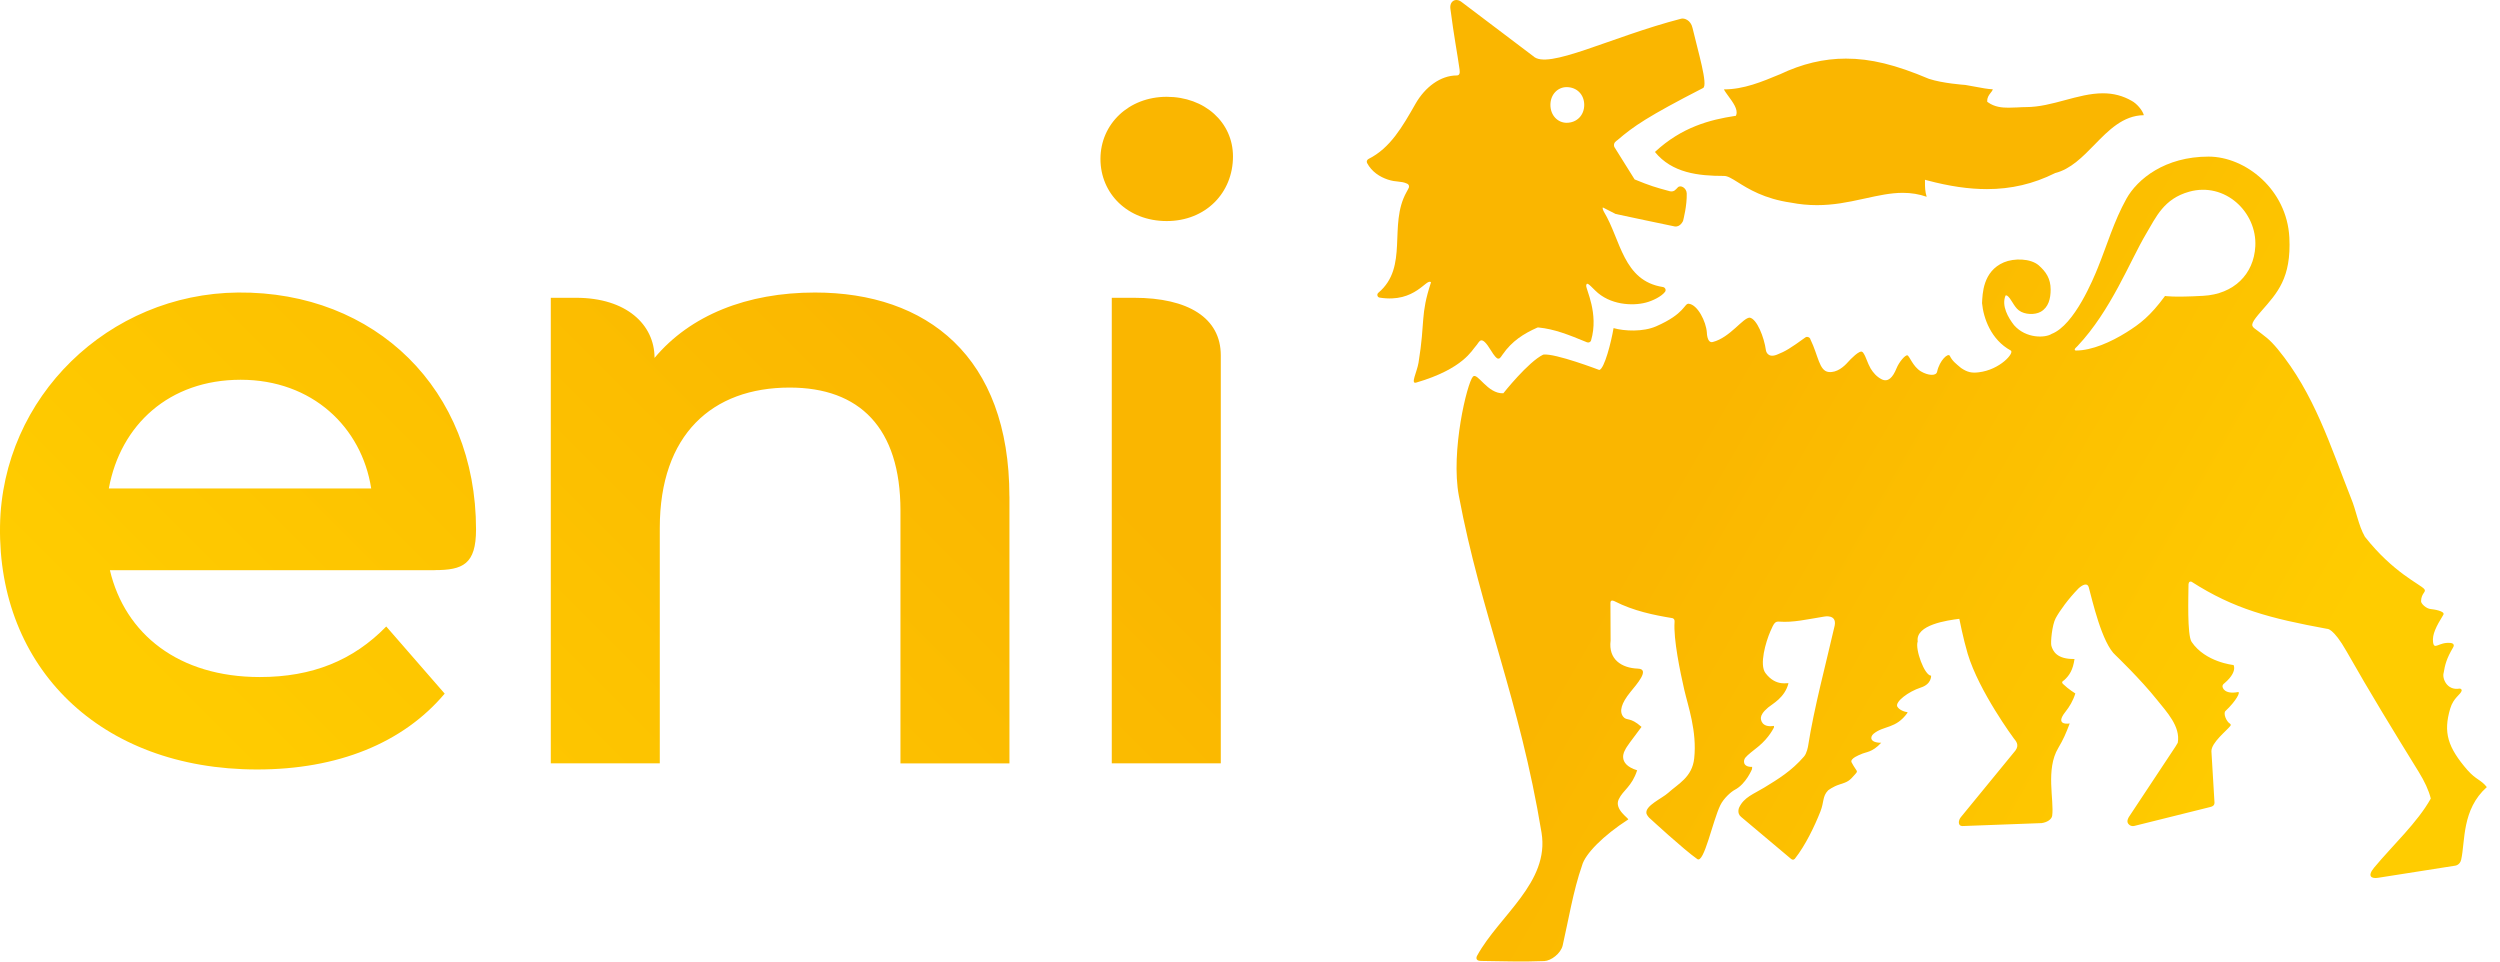
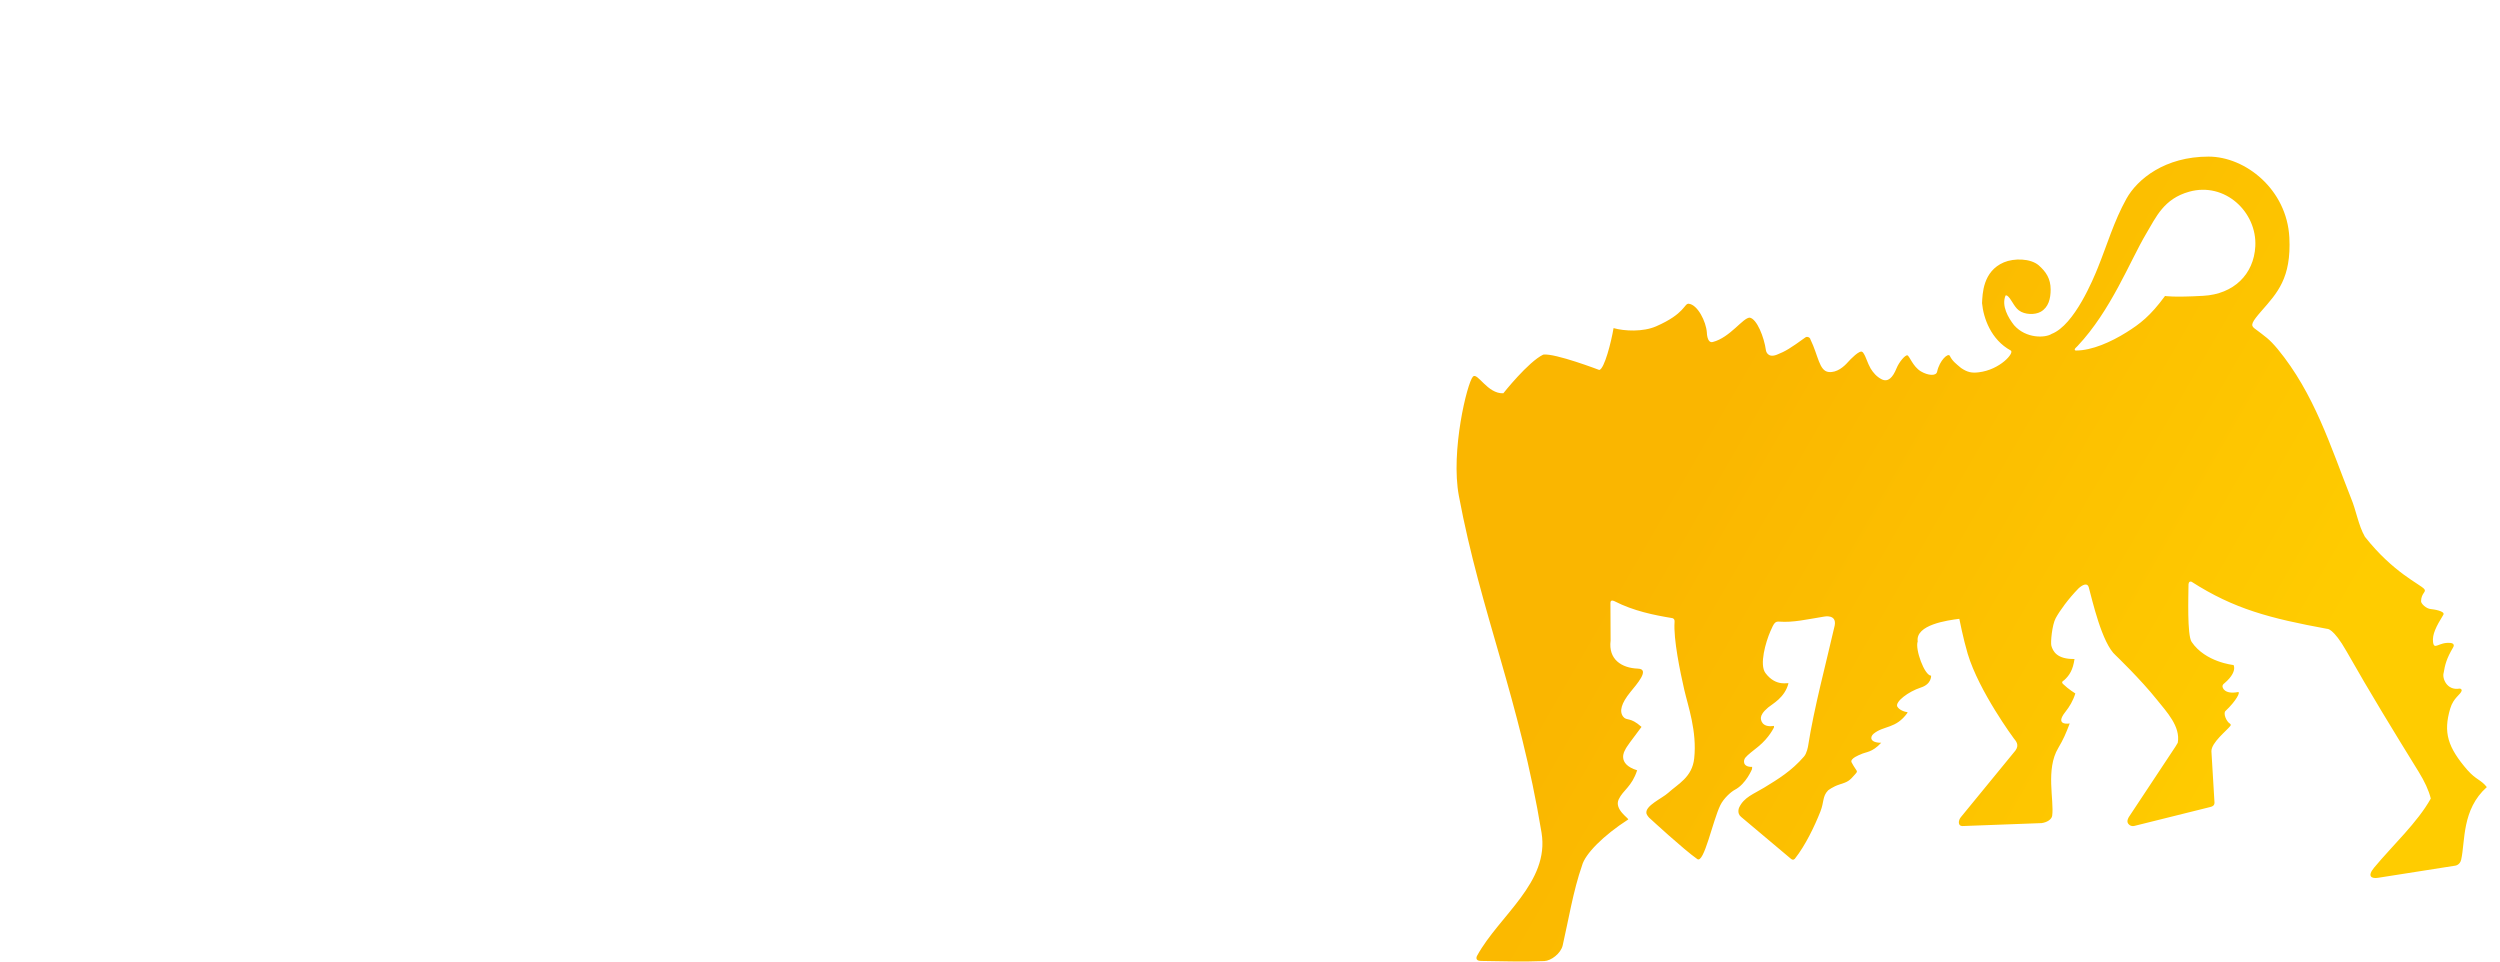
<svg xmlns="http://www.w3.org/2000/svg" width="104" height="40" viewBox="0 0 104 40" fill="none">
-   <path d="M61.388 14.403C61.551 14.239 61.59 13.861 62.034 14.594C62.13 14.756 62.273 14.951 62.346 14.917C62.398 14.924 62.48 14.792 62.51 14.746C62.901 14.182 63.391 13.879 63.946 13.631C63.96 13.624 63.978 13.622 63.994 13.622C64.67 13.69 65.242 13.92 66.018 14.239C66.086 14.268 66.168 14.232 66.188 14.162C66.519 13.037 65.965 12.026 65.986 11.878C66.006 11.73 66.079 11.803 66.359 12.083C66.967 12.691 67.912 12.734 68.465 12.588C68.749 12.516 69.118 12.334 69.264 12.142C69.323 12.065 69.273 11.956 69.177 11.94C67.518 11.685 67.424 9.973 66.728 8.819C66.689 8.753 66.653 8.65 66.68 8.63L67.21 8.901C67.21 8.901 69.564 9.404 69.667 9.42C69.903 9.456 70.015 9.19 70.015 9.19C70.033 9.119 70.181 8.55 70.168 8.047C70.161 7.82 69.913 7.678 69.799 7.794C69.755 7.84 69.712 7.888 69.667 7.922C69.608 7.965 69.53 7.972 69.46 7.954C68.856 7.79 68.651 7.731 68 7.464L67.154 6.11C67.099 5.937 67.238 5.869 67.293 5.823C67.955 5.254 68.54 4.847 70.848 3.661C71.067 3.547 70.63 2.113 70.409 1.163C70.336 0.833 70.065 0.745 69.94 0.777C66.987 1.541 64.365 2.93 63.778 2.331C63.769 2.322 63.778 2.331 63.766 2.324L60.798 0.08C60.552 -0.107 60.297 0.053 60.336 0.36C60.484 1.516 60.62 2.188 60.718 2.891C60.741 3.053 60.712 3.139 60.598 3.139C59.926 3.139 59.284 3.622 58.888 4.312C58.337 5.279 57.834 6.16 56.933 6.611C56.869 6.643 56.837 6.72 56.871 6.782C57.065 7.146 57.397 7.357 57.73 7.469C58.096 7.592 58.271 7.517 58.54 7.642C58.604 7.669 58.633 7.742 58.608 7.808C58.585 7.867 58.544 7.922 58.508 7.997C57.745 9.365 58.617 11.102 57.34 12.179C57.263 12.242 57.297 12.368 57.395 12.381C58.886 12.62 59.348 11.541 59.53 11.746C59.075 13.13 59.298 13.322 59.011 15.086C58.947 15.479 58.665 15.989 58.913 15.916C60.887 15.341 61.246 14.544 61.388 14.403ZM65.171 3.624C65.597 3.624 65.904 3.934 65.904 4.364C65.904 4.794 65.597 5.108 65.171 5.108C64.802 5.108 64.497 4.799 64.497 4.364C64.497 3.929 64.802 3.624 65.171 3.624ZM71.902 4C71.854 3.936 71.74 3.779 71.715 3.718H71.722C72.54 3.718 73.297 3.401 74.031 3.096H74.035C74.966 2.652 75.868 2.438 76.789 2.438C77.821 2.438 78.854 2.691 80.252 3.283H80.256C80.807 3.465 81.702 3.531 81.754 3.533C81.902 3.556 82.055 3.583 82.2 3.613C82.448 3.661 82.683 3.704 82.901 3.715C82.885 3.77 82.849 3.815 82.808 3.866C82.747 3.945 82.669 4.043 82.669 4.193V4.234L82.701 4.257C82.974 4.453 83.286 4.48 83.555 4.48C83.673 4.48 83.796 4.473 83.917 4.469C84.037 4.462 84.162 4.455 84.285 4.455C84.829 4.455 85.376 4.309 85.904 4.166C86.423 4.027 86.958 3.881 87.481 3.881C87.923 3.881 88.317 3.986 88.683 4.198C88.874 4.298 89.127 4.576 89.184 4.792C88.319 4.801 87.714 5.423 87.126 6.026C86.641 6.522 86.141 7.036 85.499 7.198H85.49L85.483 7.205C84.588 7.651 83.664 7.867 82.656 7.867C81.904 7.867 81.094 7.749 80.177 7.505L80.079 7.478V7.581C80.079 7.779 80.079 7.952 80.149 8.186C79.835 8.077 79.51 8.022 79.157 8.022C78.645 8.022 78.135 8.136 77.595 8.254L77.477 8.279C76.869 8.414 76.268 8.534 75.588 8.534C75.221 8.534 74.868 8.5 74.506 8.43C73.391 8.27 72.726 7.854 72.287 7.578C72.046 7.428 71.873 7.319 71.722 7.319C70.65 7.319 69.56 7.198 68.845 6.322C69.965 5.279 71.153 4.979 72.166 4.824L72.214 4.817L72.23 4.771C72.303 4.546 72.089 4.255 71.902 4Z" fill="#FAB600" />
  <path d="M102.655 32.047C101.818 31.081 101.636 30.467 101.929 29.477C102.061 29.026 102.364 28.894 102.405 28.735C102.416 28.682 102.366 28.637 102.312 28.646C101.788 28.735 101.586 28.213 101.656 27.992C101.709 27.669 101.772 27.401 102.05 26.932C102.111 26.829 102.064 26.761 101.945 26.747C101.449 26.697 101.262 27.07 101.215 26.711C101.174 26.399 101.342 26.062 101.643 25.575C101.736 25.42 101.221 25.345 101.128 25.338C100.93 25.325 100.716 25.113 100.716 25.015C100.721 24.667 100.953 24.628 100.85 24.505C100.686 24.305 99.557 23.825 98.38 22.329C98.107 21.853 98.021 21.243 97.8 20.717C96.944 18.552 96.277 16.376 94.75 14.519C94.385 14.086 94.263 14.023 93.775 13.652C93.618 13.528 93.673 13.399 94.081 12.932C94.727 12.192 95.323 11.575 95.237 9.88C95.134 7.881 93.411 6.515 91.875 6.515C90.065 6.515 88.918 7.446 88.46 8.266C87.939 9.201 87.647 10.212 87.274 11.129C87.092 11.58 86.298 13.526 85.348 13.89C85.093 14.059 84.288 14.098 83.785 13.528C83.543 13.219 83.25 12.72 83.432 12.29H83.486C83.671 12.413 83.762 12.743 83.985 12.912C84.231 13.098 84.652 13.103 84.891 12.971C85.221 12.786 85.307 12.418 85.307 12.047C85.307 11.594 85.118 11.309 84.811 11.038C84.47 10.745 83.782 10.736 83.363 10.913C82.478 11.289 82.473 12.242 82.453 12.611C82.512 13.233 82.824 14.132 83.646 14.58C83.816 14.671 83.204 15.386 82.307 15.489C82.029 15.523 81.845 15.489 81.581 15.309C81.365 15.127 81.221 15.024 81.114 14.806C81.044 14.662 80.684 14.995 80.584 15.463C80.543 15.657 80.199 15.62 79.91 15.45C79.567 15.245 79.434 14.796 79.343 14.78C79.252 14.767 79 15.063 78.897 15.318C78.738 15.712 78.54 15.91 78.276 15.778C78.069 15.673 77.925 15.504 77.818 15.329C77.684 15.095 77.625 14.849 77.531 14.71C77.511 14.671 77.49 14.646 77.47 14.639C77.361 14.551 76.983 14.94 76.865 15.074C76.714 15.243 76.421 15.511 76.075 15.475C75.674 15.434 75.644 14.794 75.314 14.12C75.298 14.032 75.175 13.984 75.105 14.036C74.481 14.487 74.278 14.614 73.919 14.755C73.516 14.913 73.464 14.58 73.464 14.58C73.386 14.016 73.086 13.271 72.792 13.214C72.512 13.205 71.975 14.041 71.253 14.227C71.01 14.291 71.005 13.834 71.005 13.829C70.973 13.381 70.623 12.675 70.254 12.636C70.058 12.613 70.113 13.044 68.893 13.576C68.356 13.811 67.579 13.779 67.124 13.649C67.028 14.225 66.742 15.352 66.53 15.391C66.53 15.391 64.691 14.687 64.201 14.751C63.571 15.054 62.539 16.36 62.539 16.36C61.877 16.392 61.46 15.468 61.274 15.668C61.035 15.925 60.34 18.771 60.689 20.628C61.599 25.493 63.213 29.083 64.128 34.639C64.47 36.709 62.366 38.084 61.447 39.759C61.447 39.759 61.324 39.975 61.611 39.975C62.483 39.982 63.243 40.021 64.247 39.98C64.52 39.968 64.932 39.668 65.009 39.324C65.246 38.293 65.444 37.061 65.811 36.01C65.938 35.523 66.701 34.755 67.732 34.091C67.786 34.057 67.138 33.676 67.338 33.253C67.431 33.055 67.568 32.925 67.709 32.757C67.848 32.591 67.993 32.388 68.105 32.044C67.233 31.776 67.597 31.213 67.597 31.213C67.659 31.061 67.882 30.785 68.287 30.239C67.8 29.804 67.673 30.007 67.522 29.811C67.356 29.593 67.443 29.26 67.823 28.791C68.078 28.475 68.658 27.833 68.139 27.815C67.452 27.79 66.903 27.428 67.001 26.649L66.994 25.081C66.994 24.908 67.176 25.017 67.176 25.017C67.959 25.416 68.806 25.589 69.571 25.714C69.571 25.714 69.674 25.732 69.662 25.869C69.61 26.593 69.897 27.954 70.065 28.691C70.22 29.367 70.6 30.419 70.479 31.548C70.395 32.338 69.801 32.613 69.398 32.982C69.143 33.214 68.426 33.519 68.492 33.838C68.492 33.838 68.515 33.95 68.67 34.075C68.67 34.075 70.04 35.34 70.609 35.739C70.887 35.935 71.246 34.154 71.565 33.497C71.704 33.21 72.011 32.939 72.166 32.857C72.633 32.616 72.883 31.997 72.883 31.997L72.89 31.903C72.496 31.912 72.512 31.639 72.605 31.521C72.699 31.402 72.945 31.218 73.143 31.059C73.609 30.679 73.8 30.253 73.8 30.253L73.794 30.198C73.281 30.278 73.243 29.936 73.254 29.845C73.266 29.752 73.329 29.62 73.557 29.429C73.739 29.276 74.244 29.026 74.399 28.43C74.415 28.373 73.894 28.6 73.443 27.999C73.179 27.649 73.457 26.704 73.646 26.267C73.796 25.921 73.841 25.844 74.021 25.86C74.597 25.903 75.157 25.768 75.886 25.65C75.886 25.65 76.416 25.539 76.323 26.023C75.965 27.592 75.467 29.431 75.214 31.05C75.214 31.05 75.164 31.339 75.048 31.471C74.524 32.076 73.976 32.406 73.388 32.766C72.96 33.028 72.549 33.16 72.346 33.599C72.346 33.599 72.243 33.831 72.428 33.981L74.502 35.725C74.609 35.816 74.675 35.712 74.675 35.712C75.096 35.179 75.483 34.382 75.729 33.758C75.886 33.358 75.808 33.13 76.049 32.88C76.049 32.88 76.248 32.72 76.532 32.632C76.871 32.527 76.94 32.479 77.158 32.227C77.322 32.04 77.251 32.14 77.026 31.714C76.942 31.553 77.383 31.391 77.383 31.391C77.513 31.325 77.634 31.309 77.77 31.255C77.907 31.2 78.062 31.111 78.258 30.899C77.77 30.899 77.791 30.647 77.941 30.524C78.369 30.173 78.861 30.332 79.348 29.657V29.622C79.246 29.622 78.997 29.536 78.922 29.383C78.852 29.185 79.375 28.776 79.906 28.602C80.361 28.457 80.334 28.109 80.334 28.109C80.056 28.102 79.66 27 79.776 26.684C79.68 25.987 81.019 25.805 81.508 25.743C81.508 25.743 81.67 26.572 81.856 27.196C82.328 28.766 83.773 30.715 83.773 30.715C83.851 30.817 84.021 30.979 83.841 31.223L81.574 33.991C81.46 34.125 81.44 34.364 81.636 34.364L84.93 34.241C85.162 34.211 85.351 34.082 85.371 33.934C85.458 33.289 85.091 32.003 85.624 31.116C85.835 30.761 85.947 30.501 86.1 30.096C86.1 30.096 85.444 30.21 85.922 29.611C86.091 29.397 86.236 29.16 86.334 28.848C86.334 28.848 86.056 28.68 85.82 28.452C85.724 28.361 85.861 28.304 85.861 28.304C85.984 28.193 86.075 28.084 86.145 27.945C86.216 27.808 86.266 27.64 86.3 27.414C85.558 27.428 85.401 27.082 85.337 26.866C85.298 26.734 85.364 25.998 85.517 25.716C85.683 25.409 86.04 24.915 86.464 24.48C86.637 24.318 86.839 24.234 86.892 24.43C87.033 24.94 87.438 26.768 88.016 27.266C88.016 27.266 89.052 28.259 89.735 29.117C90.122 29.602 90.718 30.221 90.595 30.899L90.498 31.061L88.565 33.981C88.565 33.981 88.449 34.15 88.531 34.261C88.606 34.364 88.713 34.378 88.786 34.359L91.938 33.574C91.938 33.574 92.041 33.556 92.091 33.497C92.123 33.458 92.123 33.39 92.123 33.39L91.995 31.255C91.986 30.895 92.635 30.392 92.783 30.198C92.812 30.16 92.801 30.125 92.76 30.1C92.612 30.009 92.478 29.672 92.58 29.577C93.013 29.172 93.231 28.766 93.095 28.791C92.851 28.837 92.555 28.828 92.466 28.602C92.421 28.493 92.537 28.423 92.537 28.423C92.876 28.134 92.942 27.915 92.942 27.79C92.942 27.708 92.915 27.665 92.915 27.665C92.915 27.665 91.745 27.551 91.171 26.702C90.98 26.417 91.039 24.778 91.042 24.323C91.042 24.323 91.037 24.161 91.165 24.198C92.933 25.334 94.433 25.723 96.81 26.16C96.81 26.16 97.058 26.112 97.618 27.098C98.599 28.828 99.567 30.408 100.618 32.11C100.864 32.509 101.035 32.875 101.121 33.219C100.57 34.211 99.546 35.154 98.763 36.094C98.46 36.461 98.66 36.558 98.924 36.517L102.136 36.012C102.136 36.012 102.332 35.992 102.385 35.762C102.558 34.992 102.405 33.679 103.452 32.743C103.206 32.431 103.001 32.44 102.655 32.044V32.047ZM91.656 12.306C90.406 12.377 90.065 12.313 90.065 12.313C89.446 13.155 89.022 13.472 88.458 13.827C87.82 14.225 87.028 14.582 86.361 14.582C86.286 14.578 86.302 14.517 86.343 14.476C86.391 14.425 86.423 14.398 86.423 14.398C87.823 12.912 88.604 10.861 89.28 9.723C89.694 9.026 90.015 8.268 91.073 7.974C92.564 7.56 93.896 8.826 93.821 10.246C93.76 11.416 92.919 12.236 91.656 12.306Z" fill="url(#paint0_linear_2471_38)" />
-   <path d="M18.078 23.72H4.572C5.203 26.385 7.438 28.165 10.809 28.165C12.986 28.165 14.691 27.476 16.068 26.062L18.499 28.855C16.758 30.922 14.037 32.01 10.7 32.01C4.14 32.01 -0.087 27.751 0.001 21.889C0.083 16.508 4.522 12.217 9.903 12.169C15.617 12.119 19.803 16.205 19.803 22.024C19.803 23.474 19.257 23.717 18.078 23.717V23.72ZM4.527 20.321H15.442C15.046 17.767 12.986 15.798 10.013 15.798C7.04 15.798 5.012 17.671 4.527 20.321ZM41.993 20.658V31.757H37.459V21.238C37.459 17.792 35.754 16.123 32.851 16.123C29.623 16.123 27.447 18.081 27.447 21.962V31.755H22.913V12.388H23.965C26.063 12.388 27.229 13.508 27.229 14.889C28.715 13.112 31.074 12.169 33.903 12.169C38.544 12.169 41.991 14.817 41.991 20.655L41.993 20.658ZM45.779 6.611C45.779 5.163 46.951 4.027 48.535 4.027C50.12 4.027 51.292 5.094 51.292 6.508C51.292 8.024 50.154 9.196 48.535 9.196C46.917 9.196 45.779 8.058 45.779 6.613V6.611ZM46.25 12.388H47.176C49.421 12.388 50.785 13.221 50.785 14.783V31.755H46.25V12.388Z" fill="url(#paint1_linear_2471_38)" />
  <defs>
    <linearGradient id="paint0_linear_2471_38" x1="61.945" y1="14.501" x2="101.497" y2="37.335" gradientUnits="userSpaceOnUse">
      <stop offset="0.2" stop-color="#FAB600" />
      <stop offset="0.8" stop-color="#FFCC00" />
    </linearGradient>
    <linearGradient id="paint1_linear_2471_38" x1="50.407" y1="-0.139" x2="1.904" y2="48.363" gradientUnits="userSpaceOnUse">
      <stop offset="0.25" stop-color="#FAB600" />
      <stop offset="0.75" stop-color="#FFCC00" />
    </linearGradient>
  </defs>
</svg>